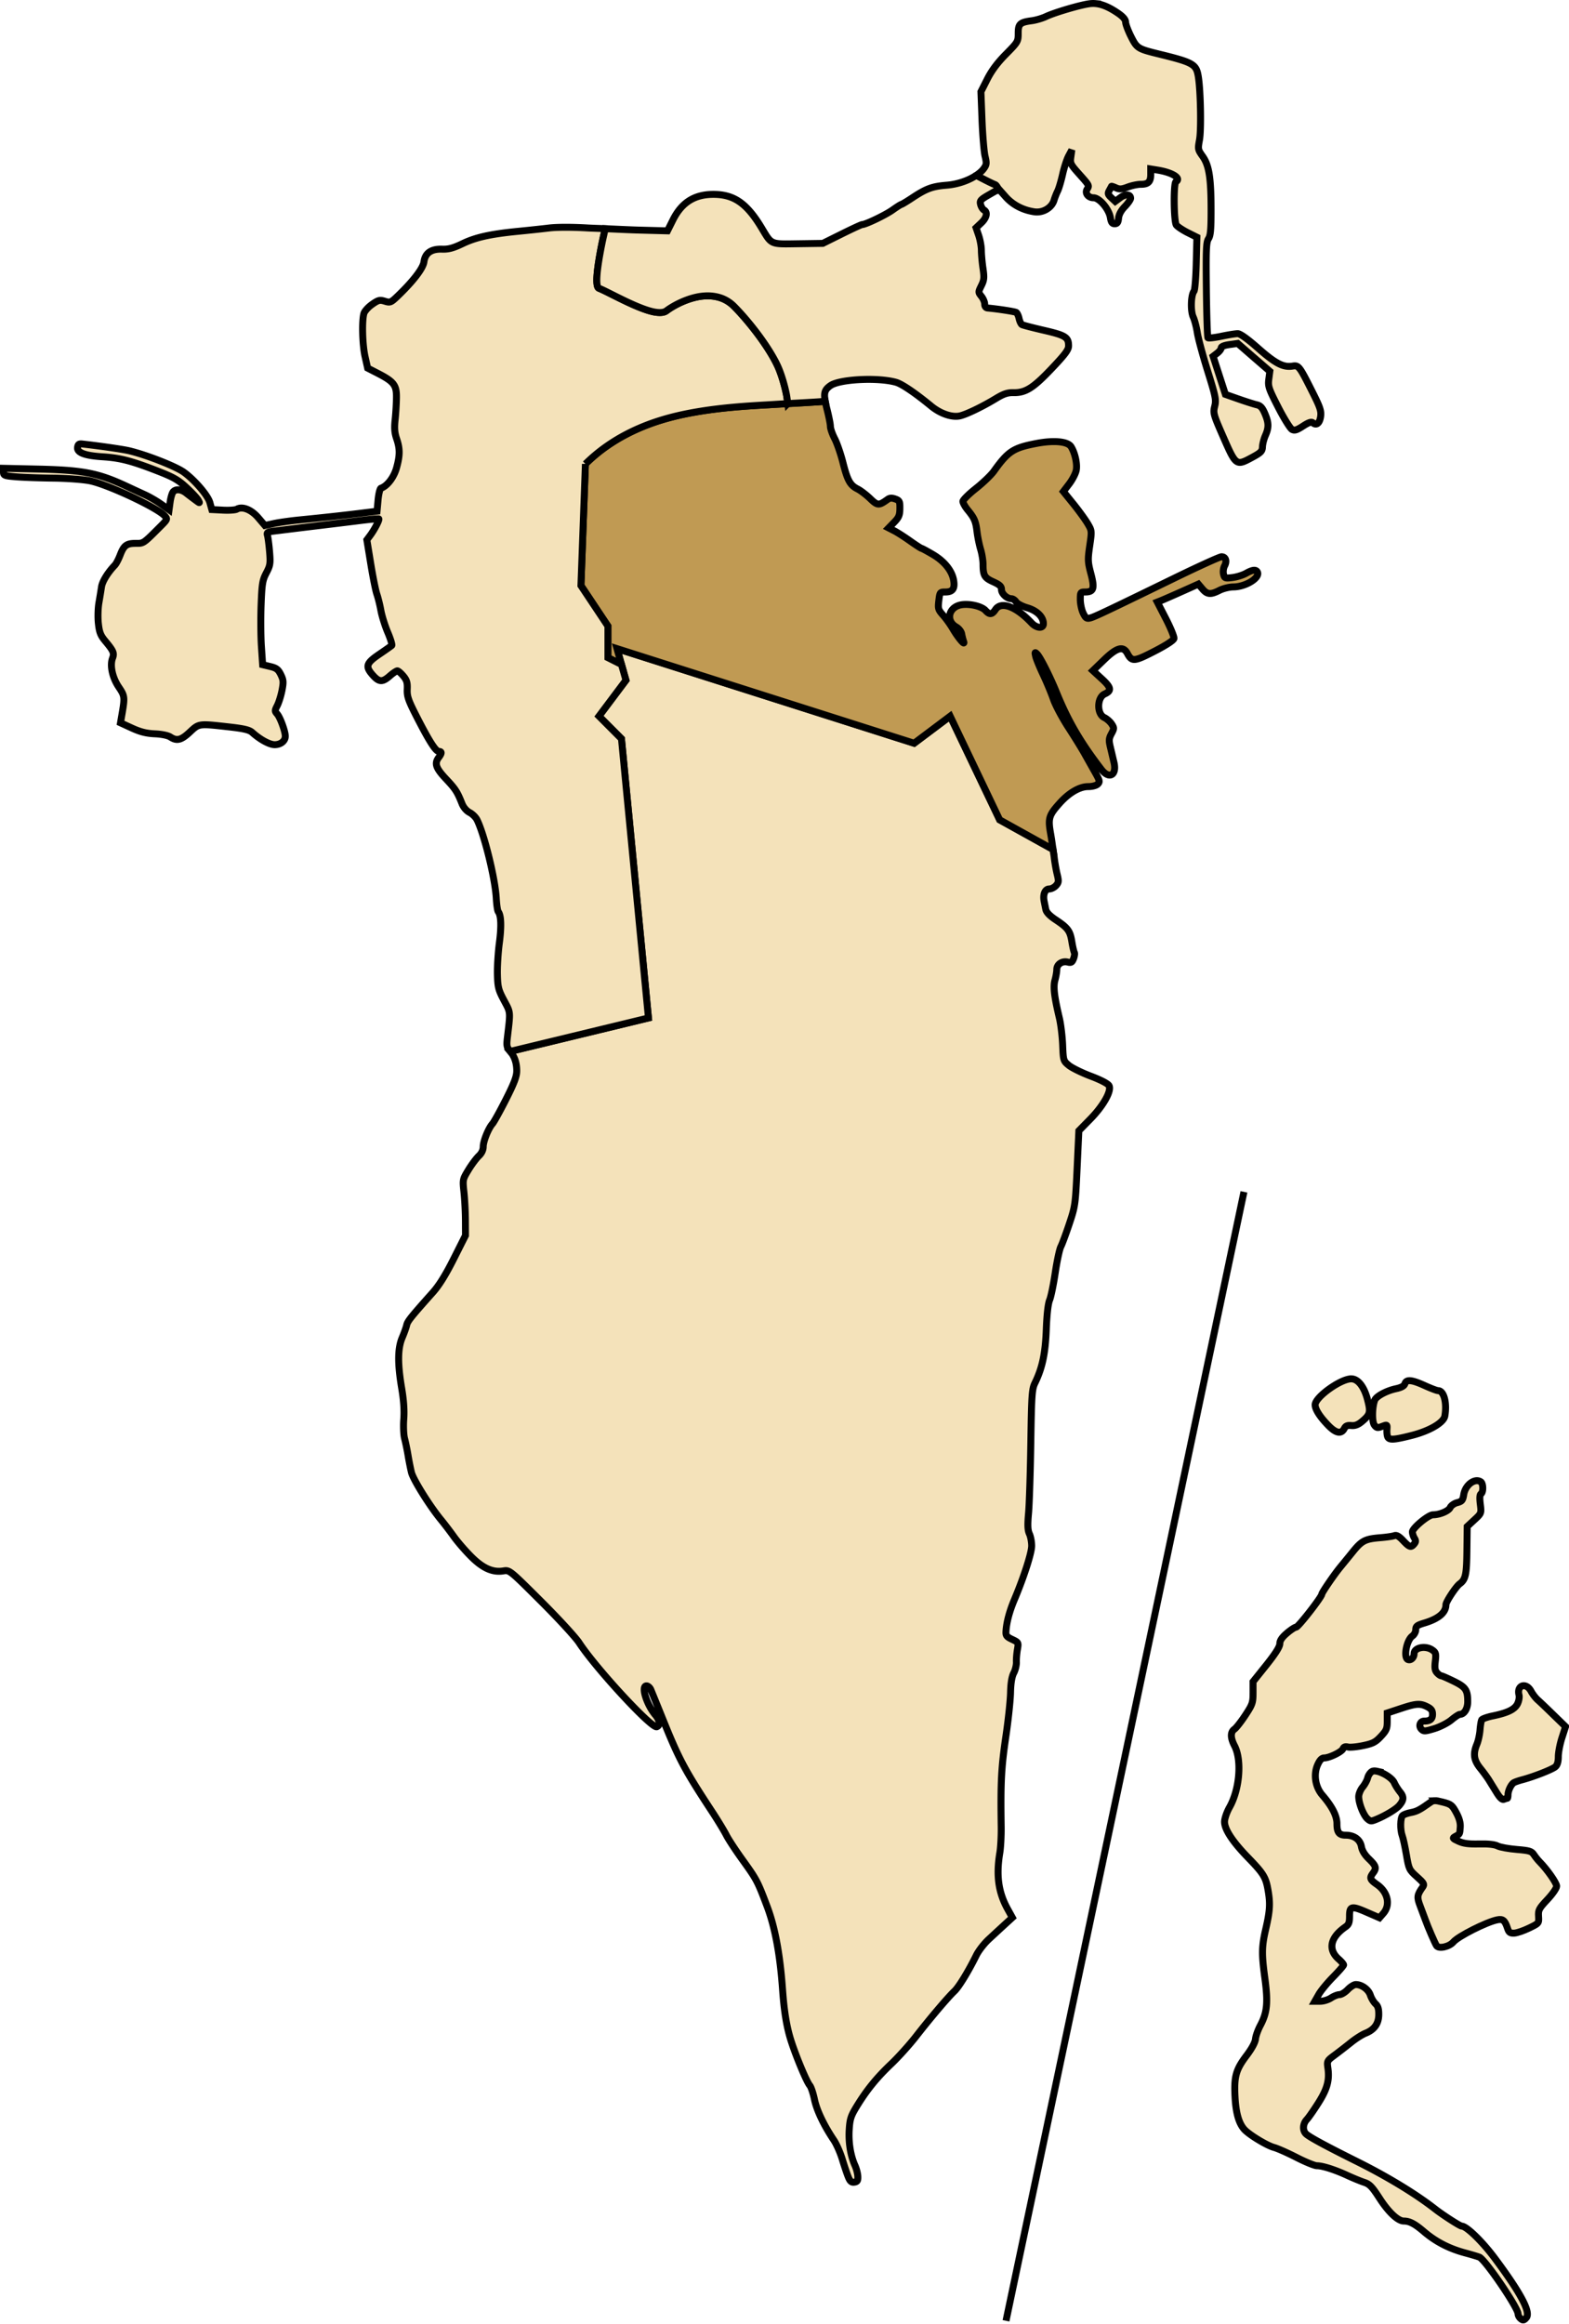
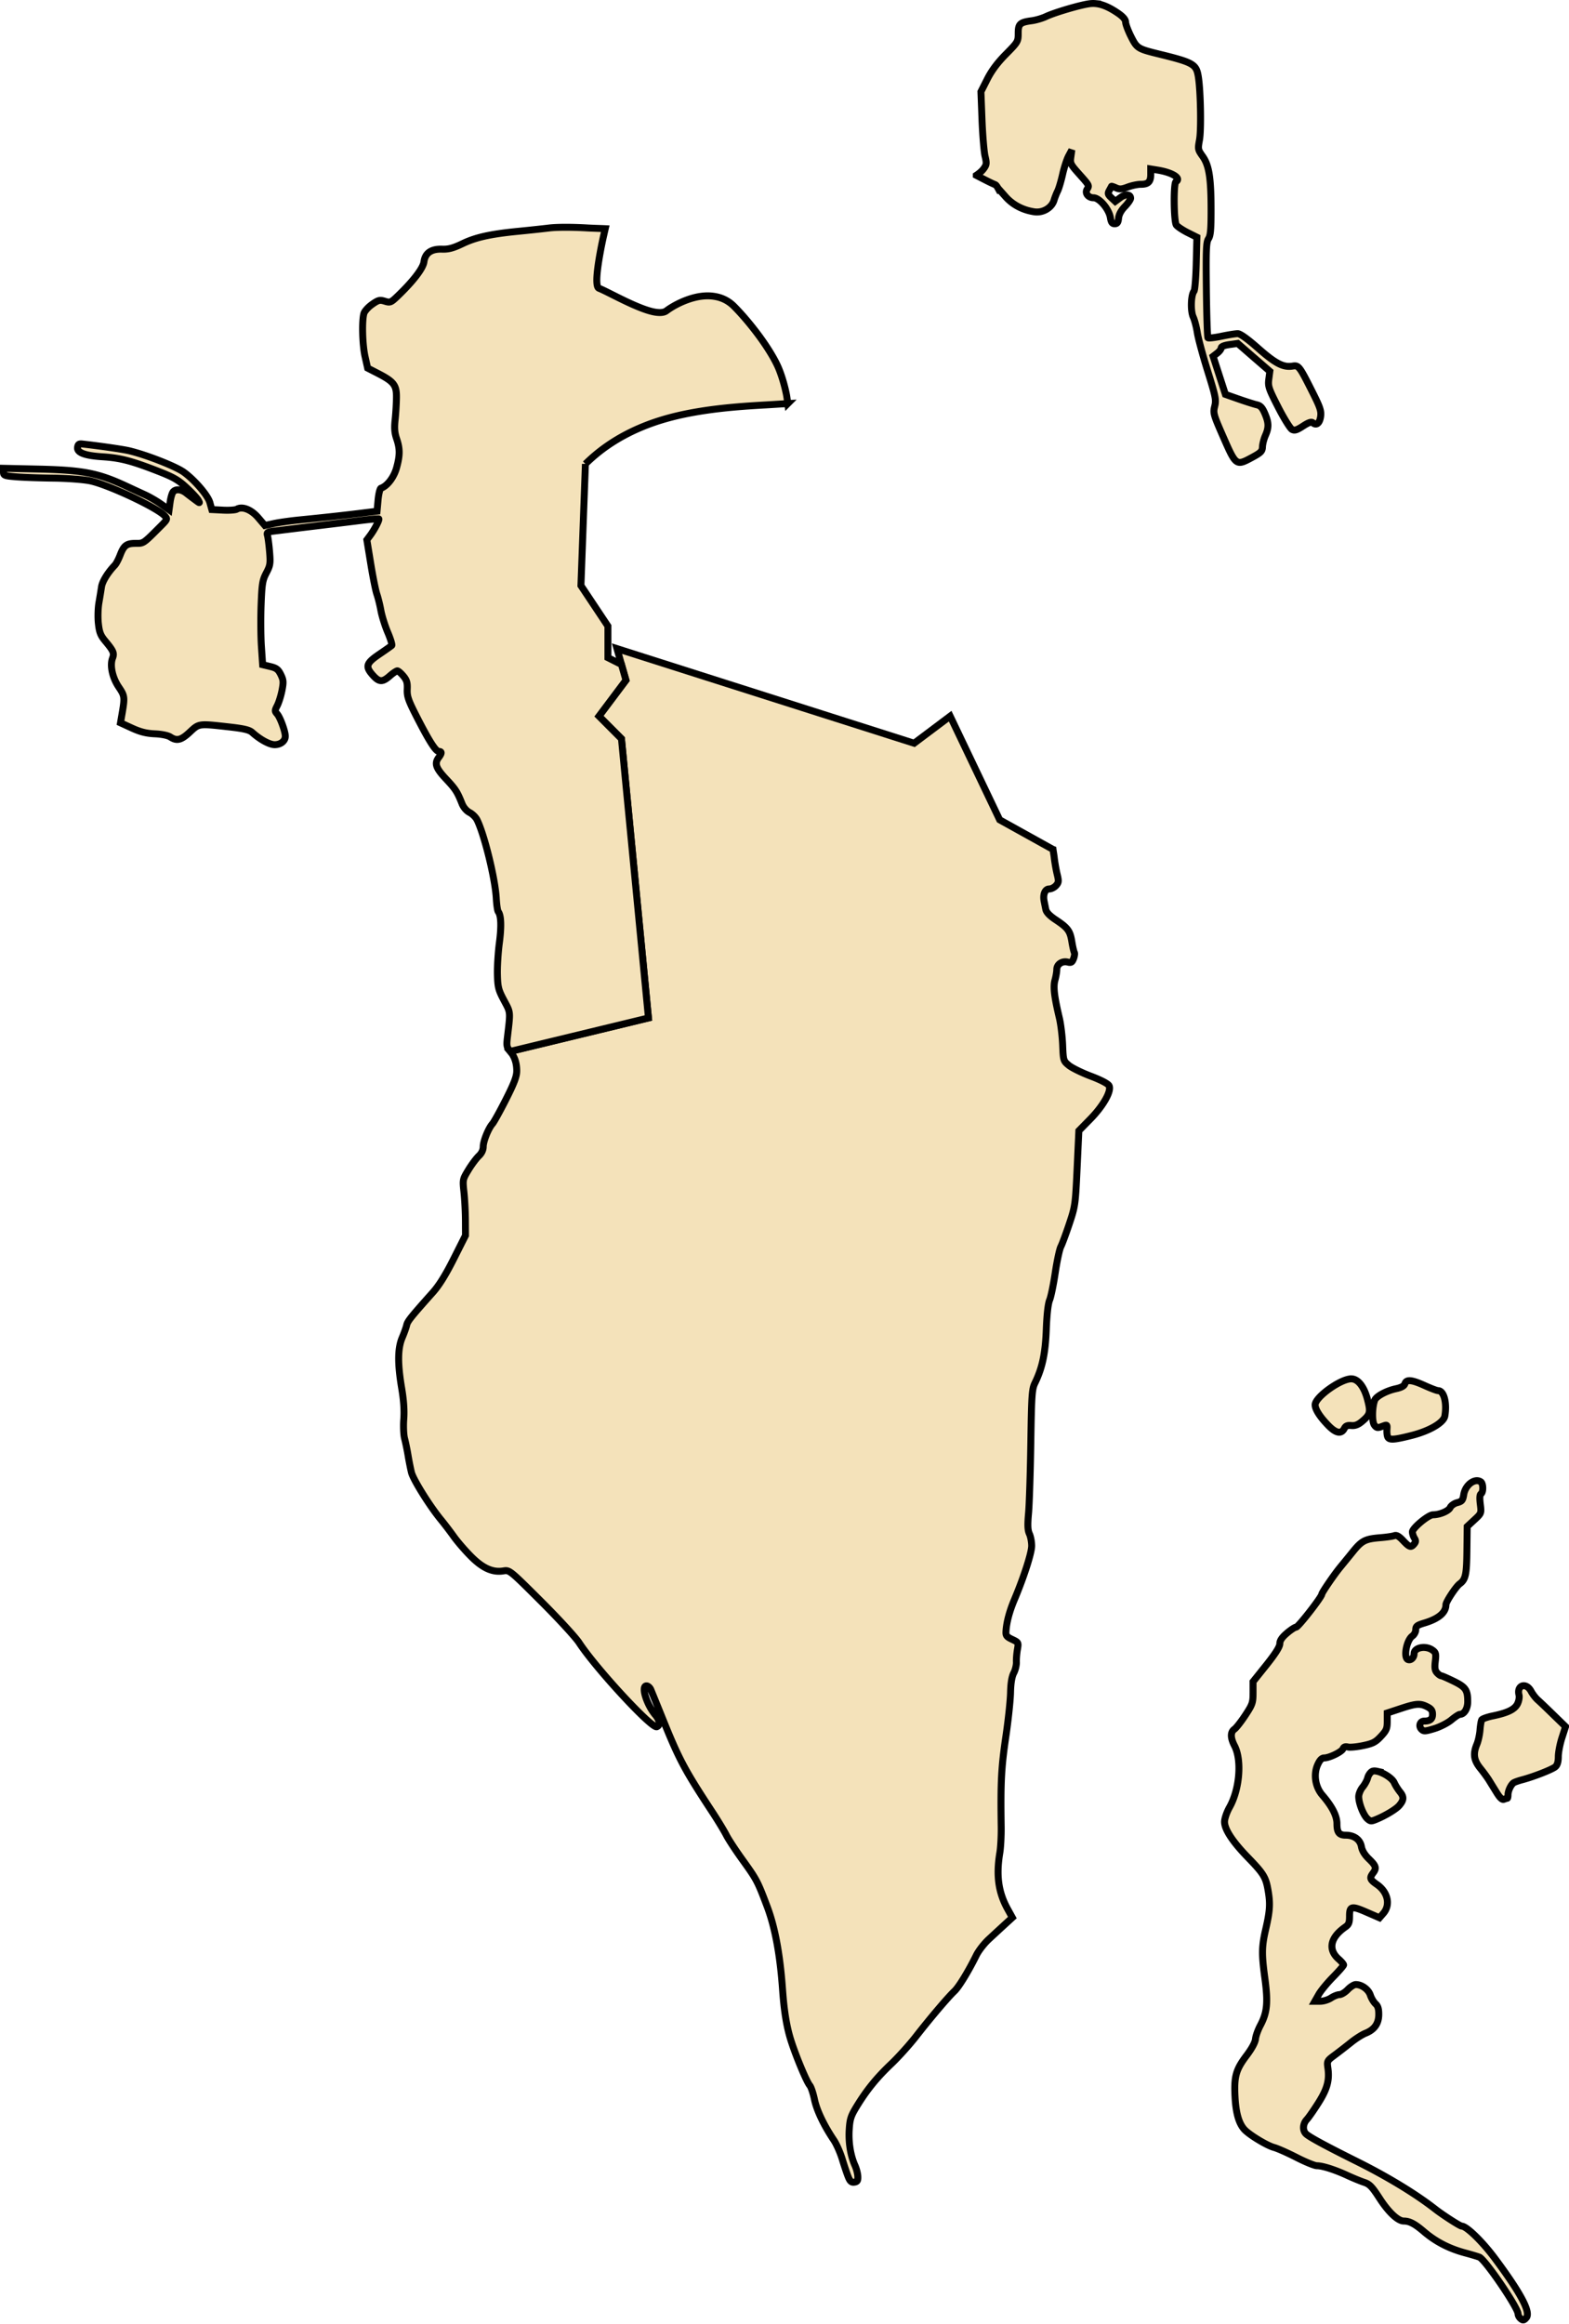
<svg xmlns="http://www.w3.org/2000/svg" version="1.0" width="677.487" height="1003.344">
-   <path d="m537.134 514.498-102.745 487.346" style="fill:#f4e2ba;fill-rule:evenodd;stroke:#000;stroke-width:3;stroke-linecap:butt;stroke-linejoin:miter;stroke-miterlimit:4;stroke-dasharray:none;stroke-opacity:1" />
-   <path style="fill:#f4e2ba;stroke:#000;stroke-width:3;stroke-miterlimit:4;stroke-dasharray:none;stroke-opacity:1" d="M619.438 777.313c-.78.043-1.298.347-2.125.937-4.299 3.063-5.611 3.724-8.094 4.188-1.444.27-3.034.838-3.532 1.25-1.07.884-1.174 6.215-.187 8.812.382 1.004 1.182 4.685 1.781 8.188 1.058 6.184 1.174 6.47 4.532 9.468 2.995 2.674 3.342 3.254 2.562 4.344-2.513 3.51-2.63 4.435-1.125 8.344.8 2.08 1.79 4.742 2.219 5.937 1.13 3.152 4.084 9.977 4.812 11.125.944 1.487 5.502.494 7.282-1.593 2.117-2.484 14.326-8.635 18.968-9.563 2.404-.48 3.275.229 4.407 3.656.594 1.8 1.097 2.17 2.875 2.094 1.18-.05 4.074-1.043 6.437-2.188 4.289-2.076 4.278-2.075 4.094-5.062-.169-2.734.169-3.366 3.812-7.25 2.244-2.391 4-4.917 4-5.781 0-1.369-4.095-7.216-7.375-10.532-.67-.677-1.766-2.023-2.406-3-1.033-1.576-1.867-1.847-7.469-2.312-3.47-.288-7.154-.951-8.218-1.5-1.274-.657-4-.972-7.97-.875-4.535.111-6.753-.167-8.905-1.156-2.61-1.2-2.726-1.37-1.438-2.063 2.014-1.083 1.93-.963 2.156-3.968.143-1.892-.388-3.846-1.718-6.313-1.768-3.277-2.26-3.664-5.813-4.563-1.76-.445-2.784-.668-3.563-.625z" />
  <path style="fill:#f4e2ba;stroke:#000;stroke-width:3;stroke-miterlimit:4;stroke-dasharray:none;stroke-opacity:1" d="M637.219 639.219c-2.282.353-4.685 2.859-5.188 6-.39 2.44-.789 2.922-2.812 3.437-1.292.329-2.655 1.288-3.032 2.125-.668 1.49-4.545 3.125-7.437 3.125-1.98 0-8.875 5.73-8.875 7.375 0 .732.37 1.929.844 2.688.676 1.082.651 1.633-.094 2.531-1.373 1.654-2.022 1.457-4.781-1.469-1.753-1.858-2.846-2.472-3.75-2.125-.702.27-3.375.667-5.969.875-6.675.536-8.075 1.246-12.063 6.188-1.944 2.41-4.383 5.377-5.406 6.625-2.697 3.291-7.906 10.94-7.906 11.593 0 1.17-10.181 14.22-11.094 14.22-.526 0-2.303 1.168-3.968 2.593-2.136 1.828-3.053 3.166-3.063 4.531-.01 1.318-1.848 4.258-5.781 9.188l-5.782 7.218v4.72c-.002 4.37-.235 5.069-3.312 9.75-1.822 2.771-3.953 5.494-4.719 6.03-1.78 1.248-1.77 3.724.032 7.188 3.245 6.243 2.212 18.798-2.188 26.594-1.18 2.09-2.125 4.885-2.125 6.218 0 3.264 3.445 8.517 10 15.282 6.984 7.207 7.846 8.65 8.844 14.562.936 5.552.761 8.586-1.063 16.5-1.733 7.521-1.803 10.592-.375 21.125 1.426 10.512 1.026 14.827-1.937 20.407-1.023 1.924-1.974 4.551-2.094 5.843-.137 1.47-1.587 4.165-3.875 7.188-4.601 6.079-5.442 9.08-4.969 17.875.373 6.937 1.64 11.368 4 14 2.066 2.304 9.73 6.96 12.782 7.781 1.577.425 5.991 2.389 9.812 4.344 3.82 1.955 7.77 3.558 8.75 3.562 2.477.011 7.765 1.698 13.156 4.188 2.507 1.158 5.797 2.502 7.313 3 2.287.751 3.4 1.913 6.562 6.812 3.933 6.092 7.968 9.875 10.5 9.875 2.48 0 4.73 1.185 8.688 4.563 5.11 4.361 10.842 7.328 17.781 9.187 3.156.846 6.007 1.718 6.313 1.907 2.987 1.846 16.562 21.872 16.562 24.437 0 .5.366 1.303.844 1.781 1.129 1.13 1.67 1.108 2.718-.156 1.97-2.374-2.367-10.551-13.593-25.625-5.406-7.258-12.237-13.9-14.313-13.906-.723-.002-8.086-4.738-11.468-7.375-8.434-6.577-20.52-13.927-33.72-20.5-13.218-6.583-20.154-10.317-21.905-11.813-1.702-1.452-1.598-4.41.218-6.343.815-.868 3.074-4.119 5.032-7.22 3.791-6.004 4.803-9.747 4.062-15-.424-3.006-.35-3.148 3-5.624 1.886-1.394 5.06-3.861 7.063-5.469 2.002-1.608 4.772-3.355 6.156-3.906 3.851-1.534 5.72-4.149 5.75-8.063.019-2.41-.346-3.693-1.375-4.625-.782-.707-1.804-2.397-2.25-3.75-.825-2.499-3.713-4.593-6.313-4.593-.742 0-2.292.96-3.437 2.156-1.145 1.195-2.741 2.185-3.563 2.187-.821.003-2.461.646-3.656 1.438-1.195.791-3.274 1.435-4.594 1.437h-2.406l1.656-2.906c.9-1.6 3.676-4.982 6.188-7.531 2.511-2.55 4.562-4.908 4.562-5.25 0-.343-.951-1.47-2.125-2.5-4.725-4.147-3.638-9.341 2.875-13.875 1.497-1.042 1.813-1.867 1.813-4.688 0-4.393.872-4.554 7.687-1.562l5.25 2.281 1.688-1.938c3.157-3.67 1.927-9.174-2.782-12.437-3.044-2.11-3.294-2.813-1.687-4.938 1.606-2.123 1.306-3.126-1.75-6.062-1.853-1.78-2.953-3.576-3.281-5.375-.552-3.024-3.148-4.906-6.782-4.906-2.866 0-3.78-1.214-3.78-4.938 0-3.434-2.048-7.422-6.313-12.375-3.068-3.562-3.878-8.96-2-13.125.904-2.005 1.75-2.895 2.812-2.906 2.269-.024 7.611-2.63 8.125-3.969.308-.8.99-1.034 2.125-.75.912.23 3.88-.056 6.594-.625 4.192-.878 5.34-1.486 7.656-3.968 2.392-2.565 2.719-3.345 2.719-6.5v-3.594l5.969-1.969c6.63-2.189 8.293-2.282 11.437-.656 1.624.84 2.156 1.617 2.157 3.187 0 2.092-1.076 2.938-3.625 2.938-1.781 0-2.495 2.193-1.157 3.531.96.96 1.585.923 5.563-.281 2.466-.747 5.772-2.437 7.343-3.75 1.572-1.313 3.228-2.406 3.657-2.407 1.889 0 3.406-2.44 3.406-5.468 0-5.05-.853-6.304-6.063-8.844-2.622-1.279-5.03-2.344-5.375-2.344-.344 0-1.162-.563-1.812-1.281-.909-1.004-1.083-2.152-.75-4.969.388-3.276.238-3.81-1.281-4.875-2.96-2.073-7.875-1.074-7.875 1.594 0 1.683-1.373 3.012-2.625 2.531-2.045-.784-.641-8.394 1.875-10.156.809-.567 1.468-1.792 1.468-2.75 0-1.464.576-1.938 3.625-2.844 6.259-1.858 9.407-4.513 9.407-7.937 0-1.25 4.333-7.822 5.937-9 2.567-1.884 3.017-3.958 3.125-14.438l.125-10.312 3.063-2.844c3.072-2.836 3.087-2.862 2.593-6.813-.324-2.598-.242-4.113.282-4.437 1.089-.673 1.023-4.518-.094-5.219a3.076 3.076 0 0 0-2.156-.437zm20.093 88.562c-1.175.37-1.951 1.764-1.406 3.938.232.921-.073 2.655-.687 3.843-1.24 2.399-4.263 3.85-10.75 5.188-2.284.471-4.39 1.224-4.657 1.656-.267.433-.593 2.418-.75 4.407-.156 1.988-.764 4.74-1.343 6.125-1.744 4.172-1.34 6.937 1.5 10.437 1.399 1.724 3.089 4.056 3.781 5.188.692 1.131 2.171 3.519 3.281 5.312 1.403 2.266 2.348 3.142 3.125 2.844.616-.236 1.271-.438 1.438-.438.166 0 .312-.677.312-1.5 0-1.699 1.25-4.378 2.438-5.187.438-.3 2.125-.891 3.718-1.313 4.954-1.31 12.954-4.444 14.282-5.593.858-.744 1.281-2.156 1.281-4.375 0-1.803.706-5.466 1.563-8.125l1.562-4.844-5.125-4.969c-2.808-2.746-5.876-5.682-6.813-6.5-.936-.818-2.258-2.508-2.937-3.781-1.07-2.008-2.637-2.683-3.813-2.313zm-62.656 36.844c-.903-.2-1.686-.205-2.187.063-.785.42-1.642 1.666-1.907 2.75-.264 1.083-1.252 2.905-2.187 4.03-.935 1.127-1.688 2.97-1.688 4.126 0 2.851 2.048 8.03 3.782 9.562 1.3 1.149 1.626 1.143 4.062.125 3.853-1.609 8.293-4.297 9.625-5.843 2.022-2.347 2.114-3.735.407-5.844-.896-1.106-2.033-2.888-2.5-3.969-.874-2.02-4.698-4.4-7.407-5zM583.469 595.219c-4.625 0-15.6 7.908-15.594 11.218.004 1.99 2.033 5.162 5.719 8.938 3.307 3.388 5.588 3.79 6.906 1.219.548-1.07 1.338-1.38 3-1.219 1.6.156 2.936-.35 4.563-1.719 3.61-3.038 3.853-3.972 2.437-9.437-1.455-5.617-4.113-9-7.031-9zm25.562.812c-1.36-.123-2.093.326-2.406 1.313-.305.96-1.528 1.64-3.938 2.156-4.056.87-8.443 3.242-9.093 4.938-1.142 2.974-1.231 9.292-.157 10.718.96 1.273 1.367 1.34 3.344.594 2.24-.845 2.25-.846 2.094 1.469-.086 1.279.108 2.736.406 3.218.776 1.256 2.857 1.088 10.25-.78 7.782-1.968 13.85-5.527 14.344-8.407.982-5.724-.412-10.938-2.906-10.938-.558 0-3.146-.992-5.782-2.187-2.8-1.27-4.795-1.97-6.156-2.094zM454.688 366.688l-23.032-12.782-21.375-44.75-15.562 11.688L266.406 280l3.875 13.625-11.656 15.531 9.719 9.75L280 439.437l-59.688 14.438c1.823 2.117 2.813 4.893 2.813 8.406 0 2.384-1.083 5.257-4.688 12.375-2.582 5.099-5.198 9.794-5.78 10.438-1.734 1.915-3.984 7.484-4 9.875-.011 1.443-.666 2.863-1.876 4-1.027.964-3.051 3.635-4.469 5.969-2.564 4.222-2.562 4.27-1.968 9.78.328 3.046.603 8.478.625 12.063l.031 6.532-5.063 10.062c-3.456 6.877-6.311 11.48-9.03 14.531-9.71 10.89-10.938 12.447-11.313 14.157-.219.995-1.098 3.414-1.938 5.406-1.952 4.63-1.997 11.153-.219 21.75.905 5.387 1.184 9.73.907 13.406-.225 2.99-.073 6.721.344 8.313.416 1.59 1.104 4.86 1.5 7.25.395 2.39 1.055 5.717 1.468 7.406.762 3.112 7.876 14.508 12.781 20.468 1.476 1.793 3.97 5.06 5.532 7.25 1.561 2.191 4.91 6.06 7.437 8.594 5.09 5.104 9.357 6.992 14 6.219 2.59-.431 2.74-.315 16.281 13.188 7.517 7.494 14.881 15.52 16.375 17.812 7.17 10.993 31.324 37.128 33.532 36.281 1.582-.607 1.32-2.762-.625-5.093-3.824-4.582-6.249-12.563-3.813-12.563.657 0 1.504.76 1.875 1.656.371.897 2.533 6.174 4.781 11.75 7.395 18.342 9.58 22.497 21.688 40.938 2.485 3.784 5.23 8.325 6.125 10.093.895 1.77 3.993 6.494 6.875 10.5 6.252 8.693 6.546 9.201 10.75 20.313 3.401 8.99 5.59 20.819 6.656 35.844.692 9.757 1.825 16.448 3.75 22.375 2.282 7.025 6.667 17.479 8 19.031.566.659 1.472 3.389 2.031 6.063.984 4.702 4.073 11.163 8.375 17.562 1.142 1.698 2.785 5.43 3.657 8.313.872 2.882 2.046 6.335 2.594 7.656.764 1.841 1.365 2.33 2.593 2.156 1.283-.183 1.576-.67 1.5-2.469-.052-1.234-.609-3.363-1.219-4.718-1.94-4.314-2.85-10.034-2.5-15.5.3-4.657.712-5.918 3.375-10.25 4.284-6.969 8.502-12.162 14.813-18.157 3.004-2.853 7.832-8.2 10.719-11.906 6.024-7.734 13.69-16.783 16.531-19.469 1.931-1.826 6.07-8.605 9.469-15.5.971-1.97 3.387-5.062 5.344-6.875a2182.49 2182.49 0 0 1 6.875-6.343l3.312-3.032-2-3.625c-4.026-7.234-5.04-14.504-3.406-24.343.396-2.39.65-7.435.594-11.22-.286-19.456.026-25.452 2.03-39.093 1.025-6.97 1.924-15.458 2-18.844.096-4.19.56-6.893 1.407-8.5.684-1.298 1.185-3.428 1.125-4.718-.06-1.291.144-3.708.438-5.375.526-2.99.48-3.066-2.282-4.375-2.395-1.137-2.768-1.624-2.656-3.47.235-3.875 1.475-8.585 3.656-13.75 4.06-9.61 7.438-20.1 7.438-23.155 0-1.686-.433-4-.969-5.157-.75-1.618-.85-3.704-.375-9 .34-3.784.773-17.284.969-30.031.324-21.08.496-23.459 1.781-26.094 3.202-6.564 4.513-12.736 4.906-23.156.243-6.44.766-11.077 1.438-12.688.582-1.394 1.677-6.715 2.437-11.812.76-5.097 1.847-10.137 2.406-11.219.56-1.081 2.209-5.516 3.657-9.843 2.559-7.649 2.644-8.32 3.375-24.032l.75-16.156 4.906-5c5.675-5.777 9.318-12.24 8.125-14.469-.458-.856-3.52-2.465-7.844-4.094-3.9-1.469-8.178-3.568-9.5-4.656-2.365-1.947-2.412-2.062-2.687-8.812-.154-3.772-.793-9.005-1.406-11.594-2.233-9.424-2.713-13.502-1.907-16.406.423-1.523.78-3.594.781-4.594.005-2.244 2.305-3.793 4.72-3.188 1.475.37 1.92.105 2.53-1.5.408-1.07.566-2.234.344-2.593-.222-.36-.727-2.499-1.094-4.75-.757-4.653-1.684-5.917-7.03-9.469-2.544-1.69-3.95-3.156-4.22-4.438-.221-1.054-.537-2.666-.718-3.562-.582-2.866.406-5.25 2.187-5.25.891 0 2.206-.66 2.938-1.469 1.176-1.3 1.243-1.883.5-4.906-.463-1.88-1.039-5.184-1.281-7.375-.081-.73-.343-2.205-.5-3.313z" />
-   <path style="fill:#c09a53;stroke:#000;stroke-width:3;stroke-miterlimit:4;stroke-dasharray:none;stroke-opacity:1" d="M356.344 173.25c-8.42.623-16.929 1.054-25.406 1.531-4.802.27-9.575.57-14.313 1-4.738.43-9.416.982-14.031 1.719-4.615.737-9.162 1.65-13.594 2.844-2.216.597-4.403 1.26-6.563 2a90.04 90.04 0 0 0-6.375 2.469 81.51 81.51 0 0 0-6.187 2.968 76.15 76.15 0 0 0-5.969 3.531 72.807 72.807 0 0 0-5.687 4.125 74.27 74.27 0 0 0-5.438 4.844l-1.937 52.5 11.656 17.5v13.625l5.844 2.938-1.938-6.844 128.313 40.844 15.562-11.688 21.375 44.75 23.031 12.781c-.315-2.214-.611-4.447-1-6.625-1.217-6.825-.852-8.077 3.938-13.406 3.996-4.445 8.534-7.094 12.188-7.094 1.794 0 3.534-.44 4.187-1.093 1.004-1.004.867-1.527-1.25-5.25a1473.847 1473.847 0 0 1-4.5-8c-1.184-2.119-4.303-7.163-6.938-11.219-2.635-4.056-5.537-9.505-6.437-12.094-.9-2.589-2.86-7.328-4.375-10.531-1.515-3.203-3.004-6.79-3.281-7.969-.448-1.904-.37-2.027.594-1.062 1.377 1.38 5.541 9.62 8.406 16.656 4.97 12.21 10.319 21.425 19.344 33.156 3.383 4.398 6.769 2.486 5.437-3.062-.434-1.809-1.123-4.792-1.563-6.625-.678-2.832-.626-3.686.47-5.719 1.205-2.239 1.217-2.504.093-4.219-.66-1.008-2.085-2.254-3.188-2.781-3.272-1.564-3.166-8.642.157-10.156 3.125-1.424 2.87-2.803-1.219-6.563l-3.844-3.531 4.813-4.656c5.512-5.353 8.282-6.108 10.062-2.781 1.961 3.664 2.946 3.58 11.719-.938 5.094-2.624 8.254-4.694 8.406-5.5.134-.708-1.427-4.525-3.469-8.5l-3.718-7.219 1.656-.656c.915-.36 4.916-2.107 8.875-3.875l7.188-3.219 1.75 2.063c2.055 2.443 3.546 2.578 7.375.625 1.561-.797 4.26-1.46 5.968-1.469 5.434-.028 11.855-4.086 10.344-6.531-.659-1.066-2.182-.859-4.844.656-1.317.75-3.957 1.575-5.843 1.813-3.23.407-3.438.305-3.875-1.438-.258-1.026-.07-2.617.437-3.563 1.126-2.103.516-3.968-1.313-3.968-.753 0-9.812 4.104-20.125 9.125-29.758 14.488-34.718 16.842-36.593 17.312-1.495.375-1.98.048-3.031-2.156-.682-1.43-1.22-4.065-1.22-5.844 0-3.08.11-3.219 2.094-3.219 3.69 0 4.166-1.52 2.5-7.843-1.35-5.132-1.405-6.077-.53-12.063.937-6.42.945-6.508-.844-9.562-.995-1.698-3.763-5.525-6.157-8.5l-4.375-5.406 2.531-3.313c1.393-1.824 2.765-4.483 3.032-5.906.506-2.7-.549-7.488-2.25-10.156-1.44-2.258-7.378-2.823-14.844-1.407-10.058 1.908-12.284 3.363-18.469 12-1.195 1.669-4.694 5.029-7.781 7.469-3.087 2.44-5.594 4.944-5.594 5.563 0 .618.898 2.27 2.031 3.656 2.927 3.575 3.508 4.885 4.063 9.469.27 2.231.955 5.616 1.531 7.53.576 1.915 1.057 4.809 1.063 6.438.016 4.926.592 5.902 4.406 7.625 2.808 1.27 3.563 1.996 3.563 3.344 0 1.777 2.37 3.969 4.312 3.969.612 0 1.523.611 2 1.375.477.763 2.628 1.896 4.813 2.531 4.203 1.222 6.968 3.949 6.968 6.875 0 2.174-2.92 2-5.094-.313-6.717-7.15-13.16-9.542-15.625-5.78-1.427 2.178-2.542 2.292-4.25.406-1.922-2.125-8.205-3.327-11.562-2.22-4.69 1.549-5.345 6.878-1.156 9.282 1.192.684 2.224 1.986 2.406 3.031.175 1.007.553 2.485.844 3.281.78 2.14-2.413-1.627-4.688-5.53-.996-1.71-2.841-4.3-4.125-5.75-2.17-2.453-2.317-2.901-1.906-6.376.431-3.64.528-3.719 2.813-3.719 3.187 0 4.198-1.45 3.593-5.03-.706-4.178-3.994-8.25-9.062-11.22-2.431-1.424-4.586-2.593-4.813-2.593-.227 0-2.434-1.42-4.875-3.156-2.44-1.736-5.535-3.719-6.875-4.407l-2.437-1.25 2.406-2.469c1.995-2.058 2.4-3.021 2.438-5.875.041-3.106-.155-3.496-2-4.156-1.46-.521-2.367-.478-3.25.156-3.852 2.766-4.369 2.768-7.594-.343-1.68-1.62-4.116-3.476-5.406-4.125-3.26-1.639-4.367-3.66-6.344-11.438-.944-3.712-2.542-8.353-3.563-10.312-1.02-1.96-1.844-4.351-1.844-5.313 0-.961-.686-4.345-1.5-7.531a48.813 48.813 0 0 1-.718-3.25z" />
  <path style="fill:#f4e2ba;stroke:#000;stroke-width:3;stroke-miterlimit:4;stroke-dasharray:none;stroke-opacity:1" d="M340.156 174.219c-.195-1.44-.363-2.907-.656-4.313-.833-3.995-1.995-7.72-3.094-10.469-.858-2.145-2.118-4.491-3.594-6.937-1.475-2.446-3.19-4.978-5-7.438a128.192 128.192 0 0 0-5.562-7.03c-1.86-2.187-3.685-4.186-5.313-5.813a15.13 15.13 0 0 0-3.718-2.75 15.105 15.105 0 0 0-4.063-1.406 18.358 18.358 0 0 0-4.219-.344c-1.41.049-2.815.236-4.187.531a30.704 30.704 0 0 0-3.969 1.156c-1.276.46-2.504.986-3.625 1.531-2.242 1.091-4.108 2.269-5.375 3.22-.623.466-1.445.701-2.437.75-.992.047-2.147-.066-3.406-.345-2.519-.556-5.463-1.695-8.438-3-5.95-2.61-11.996-5.973-14.875-7.125-.42-.167-.68-.729-.813-1.624-.132-.896-.151-2.114-.062-3.532.178-2.835.733-6.529 1.406-10.219.886-4.854 1.495-7.309 2.188-10.343-2.696-.122-5.633-.192-7.688-.313-6.79-.4-13.26-.383-16.656.031-3.054.373-8.974.998-13.156 1.407-11.967 1.169-18.387 2.585-24.063 5.312-4.08 1.96-6.097 2.498-8.906 2.406-4.693-.153-7.298 1.672-7.813 5.47-.376 2.779-4.577 8.278-11.28 14.718-3.004 2.886-3.307 2.993-5.626 2.281-2.187-.671-2.794-.526-5.5 1.375-1.668 1.173-3.256 2.95-3.531 3.938-.922 3.31-.639 13.52.5 18.562l1.125 5 4.563 2.344c6.857 3.555 7.956 5.056 7.875 10.5-.038 2.477-.274 6.677-.563 9.344-.397 3.666-.258 5.688.625 8.281 1.483 4.353 1.489 7.157-.031 12.625-1.137 4.088-4.044 7.858-6.719 8.75-.443.148-1.002 2.44-1.25 5.094l-.438 4.844-5.875.718c-6.854.873-17.365 2.03-27.593 3.031-3.984.39-9.002 1.1-11.125 1.563l-3.844.844-2.875-3.375c-3.001-3.511-6.864-5.025-9.25-3.656-.634.363-3.323.546-5.969.406l-4.812-.25-.844-3.031c-.858-3.065-6.506-9.65-11.188-13.063-3.432-2.502-16.08-7.48-23.624-9.281-2.701-.645-12.115-2.008-20.282-2.938-1.408-.16-1.85.159-2.031 1.438-.326 2.296 3.094 3.604 10.781 4.094 7.546.48 12.355 1.712 23.344 5.968 7.223 2.797 9.245 3.923 12.906 7.313 2.385 2.207 4.667 4.671 5.094 5.469.748 1.398.72 1.388-1.281-.094-1.142-.846-2.91-2.17-3.906-2.969-2.104-1.688-4.528-1.93-5.688-.531-.447.538-1.028 2.493-1.281 4.344L73 220.063l-3.344-2.375c-1.838-1.315-4.977-3.149-6.969-4.063a1595.32 1595.32 0 0 1-7.968-3.688c-12.469-5.824-18.927-7.049-39.282-7.468L1.5 202.156v1.625c0 1.492.437 1.647 5.625 2.063 3.087.247 10.318.499 16.094.562 5.776.064 12.805.593 15.593 1.156 7.724 1.56 29.131 11.603 32.376 15.188 1.175 1.299 1.097 1.494-1.813 4.406-7.595 7.602-7.296 7.406-10.75 7.406-3.984 0-5.13.86-6.75 5.063-.69 1.792-1.71 3.746-2.281 4.344-3.023 3.166-5.387 6.968-5.75 9.312a385.76 385.76 0 0 1-1.125 6.875c-.41 2.329-.526 6.335-.25 8.906.413 3.86.923 5.208 2.968 7.657 3.55 4.249 3.98 5.24 3.157 7.406-1.2 3.154-.071 8.383 2.687 12.469 2.666 3.948 2.686 4.336 1.219 12.719l-.469 2.718L57 314.312c3.68 1.677 6.261 2.31 9.906 2.47 2.943.127 5.608.687 6.656 1.374 2.807 1.84 4.687 1.354 8.407-2.125 3.988-3.73 3.746-3.715 16.781-2.25 6.588.74 8.926 1.296 10.156 2.406 3.386 3.056 7.46 5.282 9.688 5.282 2.596 0 4.594-1.594 4.594-3.656 0-2.111-2.208-8.136-3.5-9.594-1.06-1.195-1.06-1.502.03-3.625.655-1.275 1.581-4.203 2.032-6.5.715-3.645.653-4.516-.5-6.875-1.1-2.251-1.88-2.848-4.594-3.5l-3.25-.781-.531-7.907c-.29-4.349-.343-12.454-.125-18.031.353-9.05.59-10.528 2.25-13.688 1.688-3.212 1.817-4.06 1.406-9.062-.249-3.032-.666-6.208-.906-7.063-.396-1.411-.079-1.575 3.438-2 2.126-.256 9.24-1.145 15.812-1.937 6.572-.792 15.693-1.892 20.25-2.469s8.41-.933 8.563-.781c.362.363-1.832 4.584-3.688 7.094l-1.469 1.969 1.688 10.343c.927 5.685 2.106 11.568 2.625 13.063.518 1.494 1.317 4.674 1.75 7.062.433 2.389 1.765 6.64 2.969 9.469 1.203 2.83 1.974 5.369 1.718 5.625-.256.256-2.654 1.95-5.312 3.75-5.738 3.886-6.191 5.3-2.969 8.969 2.787 3.173 4.22 3.262 7.438.437 1.36-1.195 2.84-2.187 3.25-2.187.41 0 1.547.98 2.562 2.187 1.5 1.782 1.842 2.86 1.719 5.75-.132 3.078.428 4.718 4.187 12.063 5.296 10.345 8.123 14.781 9.469 14.781 1.305 0 1.305.796-.031 2.563-1.965 2.597-1.321 4.58 3.062 9.25 4.143 4.413 4.895 5.538 6.969 10.75.642 1.612 1.941 3.119 3.281 3.812 1.22.63 2.643 2.036 3.188 3.125 3.146 6.289 7.83 25.322 8.312 33.844.158 2.788.533 5.414.844 5.812 1.272 1.63 1.443 6.357.5 13.469-.549 4.14-.933 10.302-.844 13.688.146 5.553.448 6.66 2.875 11.218 2.89 5.426 2.78 4.475 1.406 16.188-.382 3.265-.216 4.074 1.032 5.406.098.105.125.266.219.375L280 439.437l-11.656-120.53-9.719-9.75 11.656-15.532-1.937-6.781-5.844-2.938v-13.625l-11.656-17.5 1.937-52.5a74.27 74.27 0 0 1 5.438-4.844 72.807 72.807 0 0 1 5.687-4.125 76.15 76.15 0 0 1 5.969-3.53 81.51 81.51 0 0 1 6.188-2.97 90.04 90.04 0 0 1 6.375-2.468c2.159-.74 4.346-1.403 6.562-2 4.432-1.194 8.979-2.107 13.594-2.844 4.615-.737 9.293-1.29 14.031-1.719 4.738-.43 9.51-.73 14.313-1 3.076-.173 6.14-.39 9.218-.562z" />
-   <path style="fill:#f4e2ba;stroke:#000;stroke-width:3;stroke-miterlimit:4;stroke-dasharray:none;stroke-opacity:1" d="M421.563 75.688c-3.286 2.204-8.005 3.866-12.688 4.25-6.408.524-8.87 1.436-15.063 5.53-2.318 1.534-4.401 2.782-4.625 2.782-.222 0-1.91 1.066-3.75 2.375-3.1 2.205-11.662 6.313-13.156 6.313-.358 0-4.317 1.83-8.812 4.062l-8.188 4.063-10.656.156c-12.149.176-11.338.522-15.75-6.813-6.415-10.665-11.932-14.5-20.844-14.5-8.208 0-13.712 3.509-17.5 11.125l-2.312 4.625-11.719-.312c-4.281-.11-9.84-.386-15.156-.625-.693 3.034-1.302 5.489-2.188 10.344-.673 3.69-1.228 7.383-1.406 10.218-.09 1.418-.07 2.636.063 3.531.132.896.392 1.458.812 1.626 2.879 1.15 8.926 4.515 14.875 7.124 2.975 1.305 5.92 2.444 8.438 3 1.259.279 2.414.392 3.406.344.992-.048 1.814-.283 2.437-.75 1.267-.95 3.133-2.128 5.375-3.219a37.179 37.179 0 0 1 3.625-1.53 30.704 30.704 0 0 1 3.969-1.157 23.966 23.966 0 0 1 4.188-.531c1.41-.05 2.83.067 4.218.344 1.389.276 2.755.723 4.063 1.406a15.13 15.13 0 0 1 3.719 2.75c1.627 1.627 3.452 3.626 5.312 5.812a128.192 128.192 0 0 1 5.563 7.031c1.809 2.46 3.524 4.992 5 7.438 1.475 2.446 2.735 4.792 3.593 6.938 1.1 2.747 2.26 6.473 3.094 10.468.293 1.406.461 2.873.656 4.313 5.406-.303 10.824-.572 16.188-.969-.706-3.759-.157-5.09 2.219-6.781 3.931-2.8 20.535-3.644 28.343-1.438 2.53.715 8.218 4.563 15.219 10.313 3.962 3.253 9.023 4.966 12.375 4.187 2.887-.67 9.75-3.988 15.531-7.5 3.339-2.028 5.044-2.582 7.563-2.531 5.233.105 8.539-1.987 16.5-10.375 5.838-6.152 7.312-8.124 7.312-9.813 0-3.736-1.297-4.555-10.656-6.718-4.824-1.115-9.097-2.22-9.5-2.469-.403-.249-.958-1.44-1.219-2.625-.26-1.186-.806-2.37-1.219-2.625-.635-.393-8.18-1.546-12.375-1.906-.78-.067-1.25-.728-1.25-1.688 0-.857-.629-2.356-1.406-3.344-1.396-1.774-1.405-1.831-.031-4.624 1.203-2.446 1.282-3.46.688-7.532-.378-2.589-.68-6.07-.688-7.75-.008-1.679-.537-4.55-1.156-6.375l-1.125-3.312 2.219-2.094c2.356-2.201 2.878-4.642 1.187-5.594-.566-.318-1.219-1.406-1.469-2.406-.406-1.622-.003-2.081 3.719-4.219l4.063-2.344c-.51-.939-1.04-1.797-1.47-1.968-1.887-.755-5.106-2.451-8.156-4.031z" />
  <path style="fill:#f4e2ba;stroke:#000;stroke-width:3;stroke-miterlimit:4;stroke-dasharray:none;stroke-opacity:1" d="M421.563 75.688c3.05 1.58 6.268 3.276 8.156 4.03.429.172.959 1.03 1.469 1.97l.093-.063 2.938 3.313c3.079 3.479 7.39 5.756 12.406 6.5 3.679.545 7.52-1.718 8.5-5 .353-1.183 1.06-2.973 1.563-3.97.502-.995 1.464-4.218 2.125-7.156.66-2.937 1.82-6.525 2.593-7.968l1.406-2.625-.406 2.969c-.403 2.812-.222 3.187 3.625 7.5 4.353 4.878 4.375 4.919 3.375 6.5-1.05 1.661.445 3.687 2.75 3.687 2.566 0 6.702 4.87 7.313 8.625.318 1.96.757 2.594 1.844 2.594 1.102 0 1.508-.562 1.687-2.438.152-1.594 1.1-3.333 2.719-5 1.365-1.405 2.469-3.013 2.469-3.562 0-1.785-2.23-1.906-4.47-.25l-2.156 1.594-1.718-1.594c-1.452-1.364-1.577-1.838-.844-3.156.473-.851.89-1.636.938-1.75.048-.115.933.184 1.968.656 1.525.694 2.502.622 5.031-.344 1.718-.656 4.256-1.188 5.657-1.188 3.193 0 4.281-1.064 4.281-4.187v-2.438l3.094.5c6.407 1.067 10.218 3.525 7.781 5.032-1.093.675-.926 17.189.188 18.687.497.67 2.684 2.145 4.875 3.25l4 2-.282 11.219c-.147 6.168-.592 11.592-.968 12.063-1.337 1.669-1.542 8.541-.344 11.156.622 1.358 1.414 4.422 1.781 6.812.367 2.39 2.38 9.835 4.469 16.531 3.464 11.103 3.733 12.454 3.031 15.22-.734 2.89-.557 3.518 3.844 13.53 5.347 12.166 5.451 12.228 12.343 8.5 3.766-2.036 4.369-2.648 4.438-4.53.044-1.196.597-3.395 1.25-4.876 1.546-3.504 1.505-5.51-.219-9.531-1.074-2.505-1.897-3.41-3.437-3.75-1.115-.246-4.626-1.354-7.813-2.469l-5.781-2.031-2.656-8.219-2.657-8.219 1.75-1.343c.96-.73 1.75-1.755 1.75-2.281 0-.599 1.336-1.132 3.563-1.438l3.563-.5 6.937 6.031 6.938 6-.438 3.344c-.409 3.083-.1 4.056 4.063 12.188 2.485 4.854 5.164 9.148 5.937 9.562 1.122.6 2.065.309 4.75-1.438 2.468-1.605 3.603-1.969 4.281-1.406 1.55 1.287 2.948.136 3.344-2.781.313-2.307-.257-3.97-3.281-10-5.877-11.716-6.189-12.146-8.813-11.719-4.026.655-7.397-1.084-14.843-7.656-4.664-4.116-7.775-6.344-8.875-6.344-.932 0-4.125.512-7.063 1.125-2.938.613-5.533.904-5.781.656-.248-.247-.565-9.594-.688-20.75-.192-17.404-.062-20.521.907-22 .894-1.364 1.129-3.953 1.125-12.437-.008-13.761-.857-19.229-3.625-23.125-2.058-2.895-2.115-3.122-1.375-7.125.813-4.402.49-21.417-.532-27.438-.888-5.234-2.18-5.983-16.906-9.593-9.174-2.25-9.568-2.473-12.125-7.563-1.285-2.558-2.334-5.373-2.344-6.25-.011-1.057-1.094-2.34-3.187-3.781-3.724-2.562-6.774-3.893-9.656-4.188a11.889 11.889 0 0 0-2.844.063c-4.173.572-14.944 3.754-18.719 5.531-1.593.75-4.32 1.549-6.063 1.782-5.156.689-5.906 1.354-5.906 5.468 0 3.507-.132 3.77-5.281 8.969-3.63 3.665-6.167 7.046-8.063 10.781l-2.75 5.438.47 12.218c.267 6.708.856 13.731 1.312 15.626.74 3.08.677 3.66-.625 5.437-.734 1.002-1.86 1.942-3.156 2.813z" />
</svg>